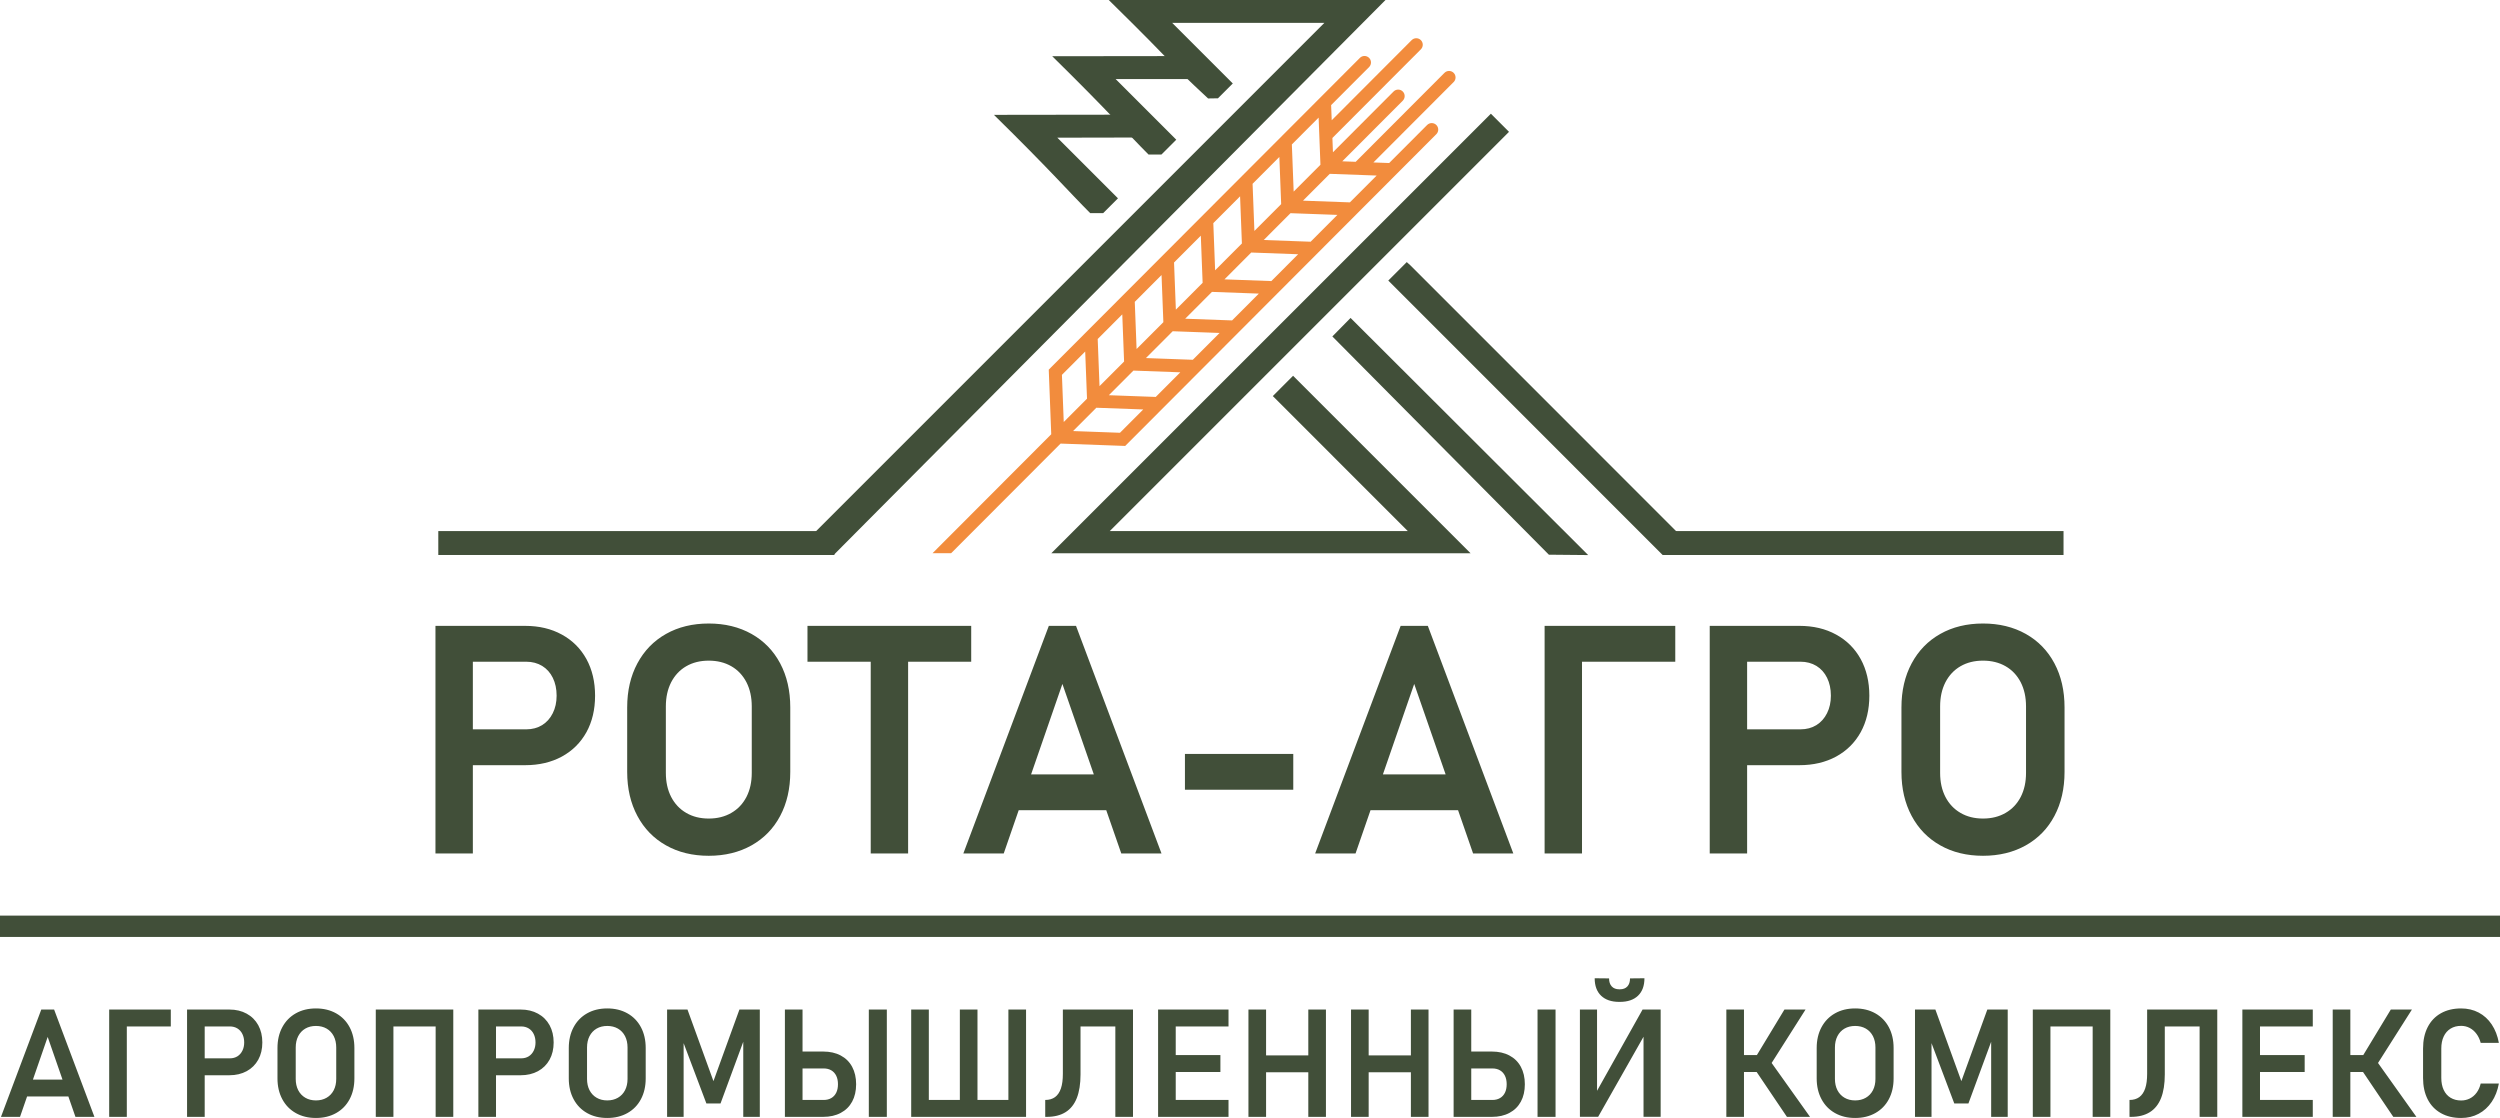
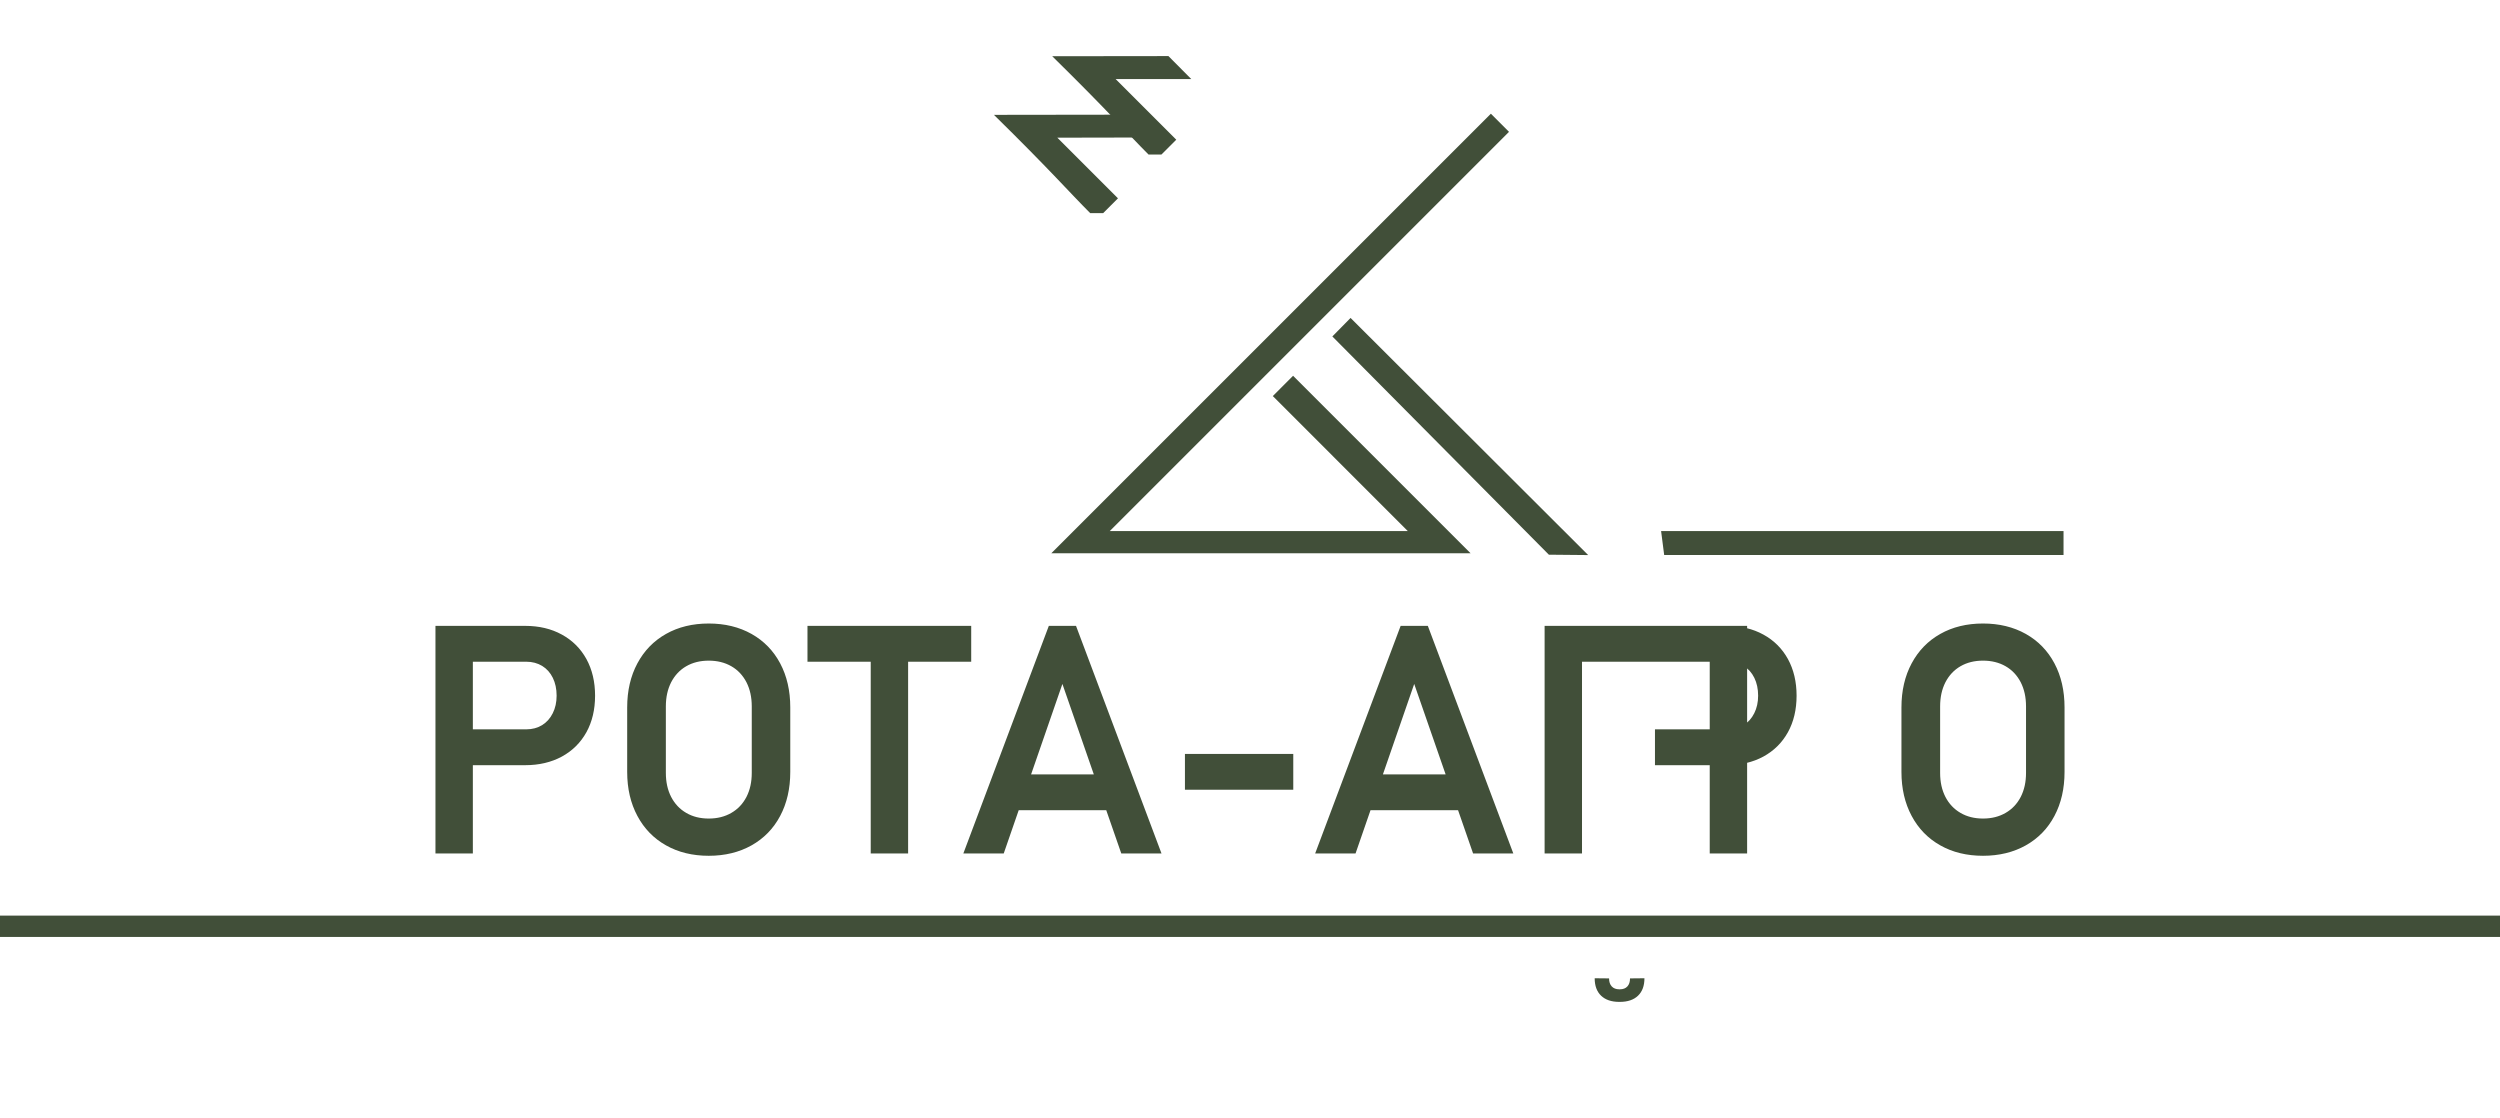
<svg xmlns="http://www.w3.org/2000/svg" xml:space="preserve" width="166.043mm" height="74.253mm" version="1.1" style="shape-rendering:geometricPrecision; text-rendering:geometricPrecision; image-rendering:optimizeQuality; fill-rule:evenodd; clip-rule:evenodd" viewBox="0 0 16820.11 7521.76">
  <defs>
    <style type="text/css">
   
    .fil2 {fill:#F28C3D;fill-rule:nonzero}
    .fil1 {fill:#414F39;fill-rule:nonzero}
    .fil0 {fill:#414F39;fill-rule:nonzero}
   
  </style>
  </defs>
  <g id="Слой_x0020_1">
    <g id="_2144267381856">
      <path class="fil0" d="M11063.87 6581.7c0,50.67 -14.39,89.81 -43.22,117.47 -28.8,27.62 -69.5,41.53 -122.23,41.53l-3.88 0c-52.74,0 -93.41,-13.91 -122.21,-41.53 -28.83,-27.65 -43.22,-66.8 -43.22,-117.47l96.77 0.99c0,23.23 6.1,41.19 18.14,54.09 12.04,12.89 29,19.32 50.52,19.32l3.88 0c21.88,0 38.85,-6.43 50.67,-19.32 11.88,-12.91 17.83,-30.87 17.83,-54.09l96.95 -0.99z" />
      <polygon class="fil0" points="-0,6303.77 16820.11,6303.77 16820.11,6160.2 -0,6160.2 " />
-       <path class="fil0" d="M277.76 6792.21l86.25 0 271.22 722.1 -127.66 0 -186.76 -537.84 -186.15 537.84 -128.13 0 271.23 -722.1zm-143.58 471.41l379.86 0 0 113.56 -379.86 0 0 -113.56zm600.38 -471.41l118.65 0 0 722.1 -118.65 0 0 -722.1zm49.67 0l364.94 0 0 113.73 -364.94 0 0 -113.73zm531.4 328.32l230.86 0c19.36,0 36.13,-4.57 50.54,-13.36 14.39,-9.01 25.57,-21.53 33.7,-37.84 8.14,-16.26 12.23,-34.71 12.23,-55.57l0 0c0,-21.54 -4.08,-40.33 -12.04,-56.64 -7.96,-16.27 -19.15,-28.8 -33.71,-37.79 -14.58,-8.79 -31.35,-13.39 -50.71,-13.39l-230.86 0 0 -113.73 227.47 0c44.11,0 82.89,9.16 116.46,27.65 33.58,18.29 59.5,44.22 77.99,77.64 18.3,33.53 27.45,72.19 27.45,116.26l0 0c0,44.05 -9.15,82.71 -27.45,115.94 -18.49,33.24 -44.41,58.99 -77.99,77.28 -33.57,18.14 -72.36,27.32 -116.46,27.32l-227.47 0 0 -113.77zm-57.11 -328.32l118.66 0 0 722.1 -118.66 0 0 -722.1zm867.17 729.55c-51.37,0 -96.6,-11.02 -135.61,-33.03 -39.15,-22.04 -69.34,-53.05 -90.86,-93.41 -21.53,-40.19 -32.37,-86.77 -32.37,-139.66l0 -204.59c0,-53.06 10.84,-99.68 32.37,-139.86 21.52,-40.15 51.7,-71.34 90.86,-93.38 39.01,-22.05 84.24,-33.05 135.61,-33.05 51.19,0 96.46,11 135.78,33.05 39.14,22.04 69.49,53.23 90.86,93.38 21.35,40.19 32.01,86.8 32.01,139.86l0 204.59c0,52.89 -10.66,99.48 -32.01,139.66 -21.36,40.36 -51.71,71.37 -90.86,93.41 -39.32,22.01 -84.6,33.03 -135.78,33.03zm0 -118.14c27.14,0 51.01,-5.92 71.71,-17.97 20.67,-11.87 36.62,-28.83 47.98,-50.67 11.17,-21.87 16.75,-47.13 16.75,-75.93l0 -211.55c0,-28.83 -5.58,-54.24 -16.75,-76.28 -11.36,-21.87 -27.31,-38.97 -47.98,-50.85 -20.7,-11.86 -44.57,-17.79 -71.71,-17.79 -27.28,0 -51.02,5.93 -71.55,17.79 -20.48,11.88 -36.41,28.98 -47.8,50.85 -11.17,22.04 -16.74,47.45 -16.74,76.28l0 211.55c0,28.8 5.57,54.06 16.74,75.93 11.4,21.84 27.32,38.8 47.8,50.67 20.52,12.05 44.27,17.97 71.55,17.97zm805.31 -611.41l118.65 0 0 722.1 -118.65 0 0 -722.1zm-402.75 0l118.65 0 0 722.1 -118.65 0 0 -722.1zm63.07 0l410.7 0 0 113.73 -410.7 0 0 -113.73zm684.27 328.32l230.87 0c19.34,0 36.12,-4.57 50.54,-13.36 14.39,-9.01 25.57,-21.53 33.7,-37.84 8.13,-16.26 12.22,-34.71 12.22,-55.57l0 0c0,-21.54 -4.08,-40.33 -12.04,-56.64 -7.95,-16.27 -19.14,-28.8 -33.71,-37.79 -14.58,-8.79 -31.36,-13.39 -50.7,-13.39l-230.87 0 0 -113.73 227.48 0c44.09,0 82.89,9.16 116.46,27.65 33.58,18.29 59.5,44.22 77.99,77.64 18.3,33.53 27.43,72.19 27.43,116.26l0 0c0,44.05 -9.13,82.71 -27.43,115.94 -18.49,33.24 -44.41,58.99 -77.99,77.28 -33.57,18.14 -72.38,27.32 -116.46,27.32l-227.48 0 0 -113.77zm-57.1 -328.32l118.64 0 0 722.1 -118.64 0 0 -722.1zm867.16 729.55c-51.36,0 -96.59,-11.02 -135.6,-33.03 -39.15,-22.04 -69.34,-53.05 -90.87,-93.41 -21.53,-40.19 -32.36,-86.77 -32.36,-139.66l0 -204.59c0,-53.06 10.83,-99.68 32.36,-139.86 21.53,-40.15 51.71,-71.34 90.87,-93.38 39.01,-22.05 84.24,-33.05 135.6,-33.05 51.19,0 96.47,11 135.78,33.05 39.14,22.04 69.5,53.23 90.86,93.38 21.35,40.19 32.02,86.8 32.02,139.86l0 204.59c0,52.89 -10.67,99.48 -32.02,139.66 -21.35,40.36 -51.71,71.37 -90.86,93.41 -39.31,22.01 -84.6,33.03 -135.78,33.03zm0 -118.14c27.14,0 51.01,-5.92 71.72,-17.97 20.67,-11.87 36.62,-28.83 47.97,-50.67 11.18,-21.87 16.77,-47.13 16.77,-75.93l0 -211.55c0,-28.83 -5.58,-54.24 -16.77,-76.28 -11.35,-21.87 -27.3,-38.97 -47.97,-50.85 -20.71,-11.86 -44.58,-17.79 -71.72,-17.79 -27.27,0 -51.01,5.93 -71.54,17.79 -20.5,11.88 -36.41,28.98 -47.8,50.85 -11.17,22.04 -16.74,47.45 -16.74,76.28l0 211.55c0,28.8 5.57,54.06 16.74,75.93 11.4,21.84 27.3,38.8 47.8,50.67 20.52,12.05 44.27,17.97 71.54,17.97zm889.22 -611.41l137.13 0 0 722.1 -111.34 0 0 -550.71 5.05 31.67 -157.98 428.71 -95.25 0 -157.97 -418.7 4.91 -41.67 0 550.71 -111.21 0 0 -722.1 137.14 0 174.74 481.76 174.76 -481.76zm363.08 608.36l203.59 0c19.82,0 36.96,-4.25 51.36,-12.7 14.39,-8.31 25.59,-20.52 33.4,-36.44 7.79,-15.96 11.53,-34.76 11.53,-56.64l0 0c0,-21.87 -3.74,-40.84 -11.53,-56.8 -7.81,-16.1 -19,-28.31 -33.4,-36.76 -14.39,-8.47 -31.53,-12.73 -51.36,-12.73l-203.59 0 0 -113.73 200.2 0c45.27,0 84.76,8.82 118.13,26.61 33.4,17.63 59.19,43.06 76.98,76.3 17.79,33.04 26.79,72.02 26.79,117.11l0 0c0,45.11 -9.01,84.08 -26.79,116.95 -17.79,32.89 -43.58,58.33 -76.98,75.94 -33.37,17.79 -72.85,26.62 -118.13,26.62l-200.2 0 0 -113.74zm-57.1 -608.36l118.64 0 0 722.1 -118.64 0 0 -722.1zm685.8 722.1l-121.18 0 0 -722.1 121.18 0 0 722.1zm817.87 -722.1l118.82 0 0 722.1 -118.82 0 0 -722.1zm-595.32 608.36l661.91 0 0 113.74 -661.91 0 0 -113.74zm-58.63 -608.36l118.64 0 0 722.1 -118.64 0 0 -722.1zm327.33 0l118.64 0 0 722.1 -118.64 0 0 -722.1zm574.44 608.36l0 0c26.63,0 48.5,-6.43 66.12,-19.32 17.43,-12.91 30.66,-32.4 39.5,-58.32 8.82,-26.09 13.04,-58.8 13.04,-98.16l0 -432.57 118.82 0 0 436.48c0,63.89 -8.48,116.95 -25.09,159.18 -16.79,42.19 -42.02,73.9 -75.76,94.91 -33.71,21.01 -75.93,31.53 -126.6,31.53l-10.02 0 0 -113.74zm471.73 -608.36l118.82 0 0 722.1 -118.82 0 0 -722.1zm-284.93 0l338.68 0 0 113.73 -338.68 0 0 -113.73zm572.59 0l118.64 0 0 722.1 -118.64 0 0 -722.1zm49.15 608.36l424.63 0 0 113.74 -424.63 0 0 -113.74zm0 -301.88l370.04 0 0 113.74 -370.04 0 0 -113.74zm0 -306.48l424.63 0 0 113.73 -424.63 0 0 -113.73zm961.45 0l118.64 0 0 722.1 -118.64 0 0 -722.1zm-402.75 0l118.65 0 0 722.1 -118.65 0 0 -722.1zm63.06 308.53l410.71 0 0 113.56 -410.71 0 0 -113.56zm1029.92 -308.53l118.64 0 0 722.1 -118.64 0 0 -722.1zm-402.76 0l118.66 0 0 722.1 -118.66 0 0 -722.1zm63.07 308.53l410.71 0 0 113.56 -410.71 0 0 -113.56zm684.27 299.84l203.59 0c19.83,0 36.97,-4.25 51.37,-12.7 14.4,-8.31 25.58,-20.52 33.41,-36.44 7.78,-15.96 11.52,-34.76 11.52,-56.64l0 0c0,-21.87 -3.74,-40.84 -11.52,-56.8 -7.83,-16.1 -19,-28.31 -33.41,-36.76 -14.39,-8.47 -31.53,-12.73 -51.37,-12.73l-203.59 0 0 -113.73 200.2 0c45.28,0 84.78,8.82 118.14,26.61 33.4,17.63 59.19,43.06 76.99,76.3 17.78,33.04 26.77,72.02 26.77,117.11l0 0c0,45.11 -9,84.08 -26.77,116.95 -17.8,32.89 -43.59,58.33 -76.99,75.94 -33.36,17.79 -72.85,26.62 -118.14,26.62l-200.2 0 0 -113.74zm-57.1 -608.36l118.64 0 0 722.1 -118.64 0 0 -722.1zm685.8 722.1l-121.16 0 0 -722.1 121.16 0 0 722.1zm591.93 -0.52l0 -572.59 12.01 12.88 -317.29 559.71 -122.73 0 0 -721.59 115.27 0 0 581.05 -12.04 -12.88 318.35 -568.18 121.69 0 0 721.59 -115.26 0zm750.94 -395.79l197.12 -325.8 142.04 0 -263.23 414.77 -75.93 -88.97zm-0.53 78.46l106.26 -52.2 263.6 370.05 -155.43 0 -214.43 -317.85zm-193.23 -404.26l118.65 0 0 722.1 -118.65 0 0 -722.1zm54.06 306.48l240.86 0 0 113.74 -240.86 0 0 -113.74zm812.61 423.07c-51.36,0 -96.6,-11.02 -135.61,-33.03 -39.14,-22.04 -69.32,-53.05 -90.86,-93.41 -21.53,-40.19 -32.37,-86.77 -32.37,-139.66l0 -204.59c0,-53.06 10.84,-99.68 32.37,-139.86 21.54,-40.15 51.71,-71.34 90.86,-93.38 39.01,-22.05 84.25,-33.05 135.61,-33.05 51.2,0 96.47,11 135.78,33.05 39.15,22.04 69.51,53.23 90.87,93.38 21.35,40.19 32.01,86.8 32.01,139.86l0 204.59c0,52.89 -10.66,99.48 -32.01,139.66 -21.35,40.36 -51.71,71.37 -90.87,93.41 -39.31,22.01 -84.59,33.03 -135.78,33.03zm0 -118.14c27.14,0 51.02,-5.92 71.72,-17.97 20.67,-11.87 36.62,-28.83 47.98,-50.67 11.18,-21.87 16.74,-47.13 16.74,-75.93l0 -211.55c0,-28.83 -5.56,-54.24 -16.74,-76.28 -11.36,-21.87 -27.31,-38.97 -47.98,-50.85 -20.7,-11.86 -44.58,-17.79 -71.72,-17.79 -27.27,0 -51.01,5.93 -71.54,17.79 -20.49,11.88 -36.42,28.98 -47.79,50.85 -11.19,22.04 -16.77,47.45 -16.77,76.28l0 211.55c0,28.8 5.57,54.06 16.77,75.93 11.38,21.84 27.3,38.8 47.79,50.67 20.52,12.05 44.27,17.97 71.54,17.97zm889.23 -611.41l137.13 0 0 722.1 -111.36 0 0 -550.71 5.05 31.67 -157.96 428.71 -95.26 0 -157.96 -418.7 4.9 -41.67 0 550.71 -111.21 0 0 -722.1 137.13 0 174.76 481.76 174.76 -481.76zm708.7 0l118.65 0 0 722.1 -118.65 0 0 -722.1zm-402.75 0l118.66 0 0 722.1 -118.66 0 0 -722.1zm63.07 0l410.71 0 0 113.73 -410.71 0 0 -113.73zm587.5 608.36l0 0c26.63,0 48.5,-6.43 66.12,-19.32 17.43,-12.91 30.65,-32.4 39.49,-58.32 8.82,-26.09 13.05,-58.8 13.05,-98.16l0 -432.57 118.82 0 0 436.48c0,63.89 -8.48,116.95 -25.09,159.18 -16.79,42.19 -42.02,73.9 -75.76,94.91 -33.71,21.01 -75.93,31.53 -126.61,31.53l-10.01 0 0 -113.74zm471.73 -608.36l118.82 0 0 722.1 -118.82 0 0 -722.1zm-284.93 0l338.68 0 0 113.73 -338.68 0 0 -113.73zm572.59 0l118.64 0 0 722.1 -118.64 0 0 -722.1zm49.15 608.36l424.62 0 0 113.74 -424.62 0 0 -113.74zm0 -301.88l370.04 0 0 113.74 -370.04 0 0 -113.74zm0 -306.48l424.62 0 0 113.73 -424.62 0 0 -113.73zm752.46 325.8l197.11 -325.8 142.05 0 -263.22 414.77 -75.94 -88.97zm-0.52 78.46l106.25 -52.2 263.61 370.05 -155.45 0 -214.41 -317.85zm-193.24 -404.26l118.64 0 0 722.1 -118.64 0 0 -722.1zm54.06 306.48l240.86 0 0 113.74 -240.86 0 0 -113.74zm810.09 423.07c-52.4,0 -97.81,-10.84 -136.3,-32.55 -38.63,-21.7 -68.3,-52.72 -88.99,-93.03 -20.67,-40.53 -31.02,-88.32 -31.02,-143.56l0 -198.16c0,-55.28 10.35,-103.24 31.02,-143.73 20.7,-40.54 50.37,-71.72 88.99,-93.43 38.48,-21.7 83.9,-32.53 136.3,-32.53 43.37,0 82.72,9.31 117.95,27.79 35.27,18.66 64.59,45.28 87.81,80.16 23.4,35.1 39.32,76.29 47.98,123.92l0 0 -122.22 0 0 0c-5.92,-23.05 -15.43,-43.38 -28.31,-60.68 -12.87,-17.44 -28.14,-30.84 -45.93,-40 -17.61,-9.32 -36.79,-13.89 -57.27,-13.89 -27.48,0 -51.19,6.09 -71.37,18.66 -20.02,12.35 -35.45,29.97 -46.1,52.89 -10.71,22.7 -16.1,49.8 -16.1,80.85l0 198.16c0,30.83 5.39,57.62 16.1,80.5 10.65,22.7 26.08,40.33 46.1,52.53 20.18,12.22 43.88,18.49 71.37,18.49 20.84,0 40.16,-4.44 57.79,-13.22 17.8,-8.82 33.06,-21.71 45.94,-39.01 12.87,-17.27 22.18,-37.98 27.79,-62.02l0 0 122.22 0 0 0c-8.65,47.61 -24.75,88.81 -48.15,123.56 -23.57,34.76 -52.89,61.54 -87.98,80.2 -35.07,18.79 -74.24,28.11 -117.61,28.11z" />
      <g>
-         <path class="fil1" d="M13341.84 5507.2c57.5,0 108.18,-12.58 152.03,-38.09 43.85,-25.16 77.63,-61.1 101.71,-107.46 23.71,-46.37 35.58,-99.92 35.58,-161.03l0 -448.53c0,-61.1 -11.86,-115.02 -35.58,-161.73 -24.09,-46.35 -57.86,-82.66 -101.71,-107.83 -43.85,-25.14 -94.53,-37.72 -152.03,-37.72 -57.87,0 -108.18,12.58 -151.67,37.72 -43.5,25.17 -77.27,61.48 -101.35,107.83 -23.72,46.72 -35.59,100.63 -35.59,161.73l0 448.53c0,61.1 11.86,114.65 35.59,161.03 24.08,46.35 57.85,82.3 101.35,107.46 43.49,25.51 93.79,38.09 151.67,38.09zm0 250.51c-108.9,0 -204.86,-23.36 -287.52,-70.08 -83.04,-46.72 -147.01,-112.5 -192.64,-198.03 -45.66,-85.19 -68.65,-184.02 -68.65,-296.17l0 -433.79c0,-112.5 22.99,-211.33 68.65,-296.51 45.64,-85.18 109.61,-151.31 192.64,-198.04 82.66,-46.72 178.62,-70.08 287.52,-70.08 108.54,0 204.5,23.36 287.89,70.08 83.01,46.73 147.35,112.86 192.64,198.04 45.28,85.18 67.93,184.01 67.93,296.51l0 433.79c0,112.15 -22.65,210.98 -67.93,296.17 -45.29,85.53 -109.63,151.31 -192.64,198.03 -83.39,46.72 -179.35,70.08 -287.89,70.08zm-1838.73 -1546.88l251.6 0 0 1531.07 -251.6 0 0 -1531.07zm121.12 696.17l489.51 0c40.99,0 76.55,-9.71 107.1,-28.4 30.56,-19.03 54.27,-45.64 71.52,-80.15 17.26,-34.5 25.88,-73.67 25.88,-117.88l0 0c0,-45.64 -8.62,-85.54 -25.51,-120.04 -16.91,-34.49 -40.62,-61.09 -71.54,-80.15 -30.91,-18.69 -66.47,-28.38 -107.46,-28.38l-489.51 0 0 -241.16 482.32 0c93.46,0 175.75,19.4 246.93,58.58 71.14,38.82 126.15,93.79 165.32,164.61 38.82,71.15 58.22,153.09 58.22,246.54l0 0c0,93.44 -19.4,175.39 -58.22,245.83 -39.17,70.45 -94.18,125.08 -165.32,163.89 -71.17,38.45 -153.47,57.87 -246.93,57.87l-482.32 0 0 -241.16zm-1126.74 -696.17l773.81 0 0 241.16 -773.81 0 0 -241.16zm-105.31 0l251.6 0 0 1531.07 -251.6 0 0 -1531.07zm-1273.01 999.51l805.43 0 0 240.8 -805.43 0 0 -240.8zm304.43 -999.51l182.93 0 575.07 1531.07 -270.64 0 -396.06 -1140.4 -394.63 1140.4 -271.72 0 575.06 -1531.07zm-722.4 861.49l0 241.17 -728.88 0 0 -241.17 728.88 0zm-1949.08 138.02l805.43 0 0 240.8 -805.43 0 0 -240.8zm304.43 -999.51l182.94 0 575.06 1531.07 -270.63 0 -396.07 -1140.4 -394.63 1140.4 -271.72 0 575.06 -1531.07zm-1623.79 0l1101.58 0 0 241.16 -1101.58 0 0 -241.16zm425.53 125.43l251.58 0 0 1405.64 -251.58 0 0 -1405.64zm-1089.73 1170.94c57.5,0 108.18,-12.58 152.03,-38.09 43.85,-25.16 77.62,-61.1 101.71,-107.46 23.71,-46.37 35.58,-99.92 35.58,-161.03l0 -448.53c0,-61.1 -11.86,-115.02 -35.58,-161.73 -24.1,-46.35 -57.86,-82.66 -101.71,-107.83 -43.85,-25.14 -94.53,-37.72 -152.03,-37.72 -57.87,0 -108.18,12.58 -151.67,37.72 -43.5,25.17 -77.27,61.48 -101.35,107.83 -23.72,46.72 -35.6,100.63 -35.6,161.73l0 448.53c0,61.1 11.87,114.65 35.6,161.03 24.08,46.35 57.85,82.3 101.35,107.46 43.49,25.51 93.79,38.09 151.67,38.09zm0 250.51c-108.9,0 -204.86,-23.36 -287.53,-70.08 -83.03,-46.72 -147.01,-112.5 -192.64,-198.03 -45.66,-85.19 -68.64,-184.02 -68.64,-296.17l0 -433.79c0,-112.5 22.98,-211.33 68.64,-296.51 45.64,-85.18 109.62,-151.31 192.64,-198.04 82.67,-46.72 178.63,-70.08 287.53,-70.08 108.54,0 204.5,23.36 287.88,70.08 83.01,46.73 147.36,112.86 192.65,198.04 45.28,85.18 67.92,184.01 67.92,296.51l0 433.79c0,112.15 -22.64,210.98 -67.92,296.17 -45.29,85.53 -109.64,151.31 -192.65,198.03 -83.38,46.72 -179.34,70.08 -287.88,70.08zm-1838.74 -1546.88l251.6 0 0 1531.07 -251.6 0 0 -1531.07zm121.13 696.17l489.51 0c40.98,0 76.55,-9.71 107.1,-28.4 30.55,-19.03 54.27,-45.64 71.52,-80.15 17.25,-34.5 25.88,-73.67 25.88,-117.88l0 0c0,-45.64 -8.63,-85.54 -25.52,-120.04 -16.9,-34.49 -40.61,-61.09 -71.53,-80.15 -30.91,-18.69 -66.48,-28.38 -107.46,-28.38l-489.51 0 0 -241.16 482.32 0c93.46,0 175.75,19.4 246.92,58.58 71.15,38.82 126.15,93.79 165.33,164.61 38.81,71.15 58.22,153.09 58.22,246.54l0 0c0,93.44 -19.41,175.39 -58.22,245.83 -39.18,70.45 -94.18,125.08 -165.33,163.89 -71.16,38.45 -153.46,57.87 -246.92,57.87l-482.32 0 0 -241.16z" />
-         <polygon class="fil1" points="2948.87,3733.93 5613.57,3733.93 5613.57,3573.1 2948.87,3573.1 " />
+         <path class="fil1" d="M13341.84 5507.2c57.5,0 108.18,-12.58 152.03,-38.09 43.85,-25.16 77.63,-61.1 101.71,-107.46 23.71,-46.37 35.58,-99.92 35.58,-161.03l0 -448.53c0,-61.1 -11.86,-115.02 -35.58,-161.73 -24.09,-46.35 -57.86,-82.66 -101.71,-107.83 -43.85,-25.14 -94.53,-37.72 -152.03,-37.72 -57.87,0 -108.18,12.58 -151.67,37.72 -43.5,25.17 -77.27,61.48 -101.35,107.83 -23.72,46.72 -35.59,100.63 -35.59,161.73l0 448.53c0,61.1 11.86,114.65 35.59,161.03 24.08,46.35 57.85,82.3 101.35,107.46 43.49,25.51 93.79,38.09 151.67,38.09zm0 250.51c-108.9,0 -204.86,-23.36 -287.52,-70.08 -83.04,-46.72 -147.01,-112.5 -192.64,-198.03 -45.66,-85.19 -68.65,-184.02 -68.65,-296.17l0 -433.79c0,-112.5 22.99,-211.33 68.65,-296.51 45.64,-85.18 109.61,-151.31 192.64,-198.04 82.66,-46.72 178.62,-70.08 287.52,-70.08 108.54,0 204.5,23.36 287.89,70.08 83.01,46.73 147.35,112.86 192.64,198.04 45.28,85.18 67.93,184.01 67.93,296.51l0 433.79c0,112.15 -22.65,210.98 -67.93,296.17 -45.29,85.53 -109.63,151.31 -192.64,198.03 -83.39,46.72 -179.35,70.08 -287.89,70.08zm-1838.73 -1546.88l251.6 0 0 1531.07 -251.6 0 0 -1531.07zm121.12 696.17c40.99,0 76.55,-9.71 107.1,-28.4 30.56,-19.03 54.27,-45.64 71.52,-80.15 17.26,-34.5 25.88,-73.67 25.88,-117.88l0 0c0,-45.64 -8.62,-85.54 -25.51,-120.04 -16.91,-34.49 -40.62,-61.09 -71.54,-80.15 -30.91,-18.69 -66.47,-28.38 -107.46,-28.38l-489.51 0 0 -241.16 482.32 0c93.46,0 175.75,19.4 246.93,58.58 71.14,38.82 126.15,93.79 165.32,164.61 38.82,71.15 58.22,153.09 58.22,246.54l0 0c0,93.44 -19.4,175.39 -58.22,245.83 -39.17,70.45 -94.18,125.08 -165.32,163.89 -71.17,38.45 -153.47,57.87 -246.93,57.87l-482.32 0 0 -241.16zm-1126.74 -696.17l773.81 0 0 241.16 -773.81 0 0 -241.16zm-105.31 0l251.6 0 0 1531.07 -251.6 0 0 -1531.07zm-1273.01 999.51l805.43 0 0 240.8 -805.43 0 0 -240.8zm304.43 -999.51l182.93 0 575.07 1531.07 -270.64 0 -396.06 -1140.4 -394.63 1140.4 -271.72 0 575.06 -1531.07zm-722.4 861.49l0 241.17 -728.88 0 0 -241.17 728.88 0zm-1949.08 138.02l805.43 0 0 240.8 -805.43 0 0 -240.8zm304.43 -999.51l182.94 0 575.06 1531.07 -270.63 0 -396.07 -1140.4 -394.63 1140.4 -271.72 0 575.06 -1531.07zm-1623.79 0l1101.58 0 0 241.16 -1101.58 0 0 -241.16zm425.53 125.43l251.58 0 0 1405.64 -251.58 0 0 -1405.64zm-1089.73 1170.94c57.5,0 108.18,-12.58 152.03,-38.09 43.85,-25.16 77.62,-61.1 101.71,-107.46 23.71,-46.37 35.58,-99.92 35.58,-161.03l0 -448.53c0,-61.1 -11.86,-115.02 -35.58,-161.73 -24.1,-46.35 -57.86,-82.66 -101.71,-107.83 -43.85,-25.14 -94.53,-37.72 -152.03,-37.72 -57.87,0 -108.18,12.58 -151.67,37.72 -43.5,25.17 -77.27,61.48 -101.35,107.83 -23.72,46.72 -35.6,100.63 -35.6,161.73l0 448.53c0,61.1 11.87,114.65 35.6,161.03 24.08,46.35 57.85,82.3 101.35,107.46 43.49,25.51 93.79,38.09 151.67,38.09zm0 250.51c-108.9,0 -204.86,-23.36 -287.53,-70.08 -83.03,-46.72 -147.01,-112.5 -192.64,-198.03 -45.66,-85.19 -68.64,-184.02 -68.64,-296.17l0 -433.79c0,-112.5 22.98,-211.33 68.64,-296.51 45.64,-85.18 109.62,-151.31 192.64,-198.04 82.67,-46.72 178.63,-70.08 287.53,-70.08 108.54,0 204.5,23.36 287.88,70.08 83.01,46.73 147.36,112.86 192.65,198.04 45.28,85.18 67.92,184.01 67.92,296.51l0 433.79c0,112.15 -22.64,210.98 -67.92,296.17 -45.29,85.53 -109.64,151.31 -192.65,198.03 -83.38,46.72 -179.34,70.08 -287.88,70.08zm-1838.74 -1546.88l251.6 0 0 1531.07 -251.6 0 0 -1531.07zm121.13 696.17l489.51 0c40.98,0 76.55,-9.71 107.1,-28.4 30.55,-19.03 54.27,-45.64 71.52,-80.15 17.25,-34.5 25.88,-73.67 25.88,-117.88l0 0c0,-45.64 -8.63,-85.54 -25.52,-120.04 -16.9,-34.49 -40.61,-61.09 -71.53,-80.15 -30.91,-18.69 -66.48,-28.38 -107.46,-28.38l-489.51 0 0 -241.16 482.32 0c93.46,0 175.75,19.4 246.92,58.58 71.15,38.82 126.15,93.79 165.33,164.61 38.81,71.15 58.22,153.09 58.22,246.54l0 0c0,93.44 -19.41,175.39 -58.22,245.83 -39.18,70.45 -94.18,125.08 -165.33,163.89 -71.16,38.45 -153.46,57.87 -246.92,57.87l-482.32 0 0 -241.16z" />
        <polygon class="fil1" points="8699.93,2528.21 8563.48,2664.74 9471.85,3573.21 7466.35,3573.21 10152.58,886.91 10030.74,765.06 7073.3,3722.31 9894.1,3722.31 " />
-         <polygon class="fil1" points="9489.6,1785.63 9464.75,1763.36 9340.41,1887.59 11186.1,3733.86 11437.27,3733.86 " />
-         <path class="fil1" d="M7459.74 0c479.11,470.8 379.47,394.18 668.33,662.4l66.35 -0.96 99.87 -99.86 -408.03 -407.95 1024.39 0 -3580.36 3580.26 59.02 0.1 219.49 0 3712.85 -3733.98 -1861.91 0z" />
        <polygon class="fil1" points="11196.64,3733.93 13883.52,3733.93 13883.52,3573.1 11175.95,3573.1 " />
        <path class="fil1" d="M7079.49 378.29c383.56,376.92 506.49,519.97 647.95,661.43l86.73 0 99.87 -99.86 -408.03 -407.94 508.88 0 -153.6 -154.6 -781.8 0.98z" />
        <path class="fil1" d="M6687.19 772.67c383.56,376.93 506.49,519.98 647.94,661.44l86.74 0 99.87 -99.86 -408.03 -407.95 536.42 -1.1 -158.19 -153.62 -804.75 1.1z" />
        <polygon class="fil1" points="10420.9,3732.02 10685.39,3734.51 9086.66,2139.11 8964.12,2263.56 " />
-         <path class="fil2" d="M6399.59 3721.7l736.06 -737.26 434.72 15.87 2093.34 -2097.58 0.76 -0.77 -0.01 -0.01c16.31,-17.13 16.03,-44.28 -0.82,-61.09 -16.82,-16.81 -43.96,-17.03 -61.07,-0.68l-0.02 -0.02 -256.15 256.66 -106.01 -3.87 539.88 -540.97 -0.01 -0.01c17.07,-17.11 17.04,-44.79 -0.06,-61.86 -17.09,-17.06 -44.78,-17.04 -61.85,0.07l-597.18 598.4 0.01 0.01 -90.27 -3.29 407.63 -408.45 -0.06 -0.06c16.48,-17.14 16.27,-44.4 -0.64,-61.28 -17.09,-17.06 -44.78,-17.03 -61.85,0.08l-1.56 1.63 -406.3 407.12 -3.7 -96.09 595.19 -596.39 0 -0.02 0.03 -0.04c17.07,-17.11 17.05,-44.79 -0.06,-61.86 -17.11,-17.07 -44.78,-17.03 -61.86,0.08l-0.03 0.03 -537.86 538.95 -3.93 -101.9 256.16 -256.67 -0.02 -0.03c16.29,-17.16 16.02,-44.26 -0.84,-61.08 -16.84,-16.8 -43.93,-17.02 -61.05,-0.68l-0.01 -0.01 -0.78 0.78 -2093.33 2097.58 16.74 434.69 -793.44 795.05 -5.1 5.37 125.37 -0.4zm820.13 -821.54l156.56 -156.88 315.5 11.52 -156.56 156.88 -315.5 -11.52zm556.16 -229.64l-315.5 -11.52 165.31 -165.66 315.5 11.53 -165.31 165.64zm249.42 -249.93l-315.5 -11.52 180.13 -180.51 315.5 11.53 -180.13 180.5zm264.24 -264.78l-315.5 -11.52 180.11 -180.48 315.49 11.54 -180.1 180.45zm264.23 -264.76l-315.52 -11.51 180.13 -180.5 315.48 11.54 -180.09 180.47zm264.2 -264.74l-315.5 -11.53 180.11 -180.48 315.5 11.52 -180.11 180.49zm264.21 -264.76l-315.5 -11.52 180.11 -180.48 315.52 11.51 -180.13 180.49zm-1925.26 1477.65l-12.22 -317.25 156.57 -156.88 12.22 317.24 -156.57 156.89zm240.68 -241.16l-12.23 -317.24 165.3 -165.67 12.24 317.25 -165.31 165.66zm249.42 -249.93l-12.23 -317.24 180.14 -180.51 12.24 317.26 -180.15 180.49zm264.24 -264.78l-12.23 -317.24 180.11 -180.48 12.23 317.24 -180.11 180.48zm264.21 -264.75l-12.24 -317.26 180.13 -180.47 12.23 317.25 -180.12 180.48zm264.22 -264.76l-12.24 -317.23 180.12 -180.49 12.23 317.24 -180.11 180.48zm264.22 -264.75l-12.23 -317.24 180.1 -180.5 12.24 317.26 -180.11 180.48z" />
      </g>
    </g>
  </g>
</svg>